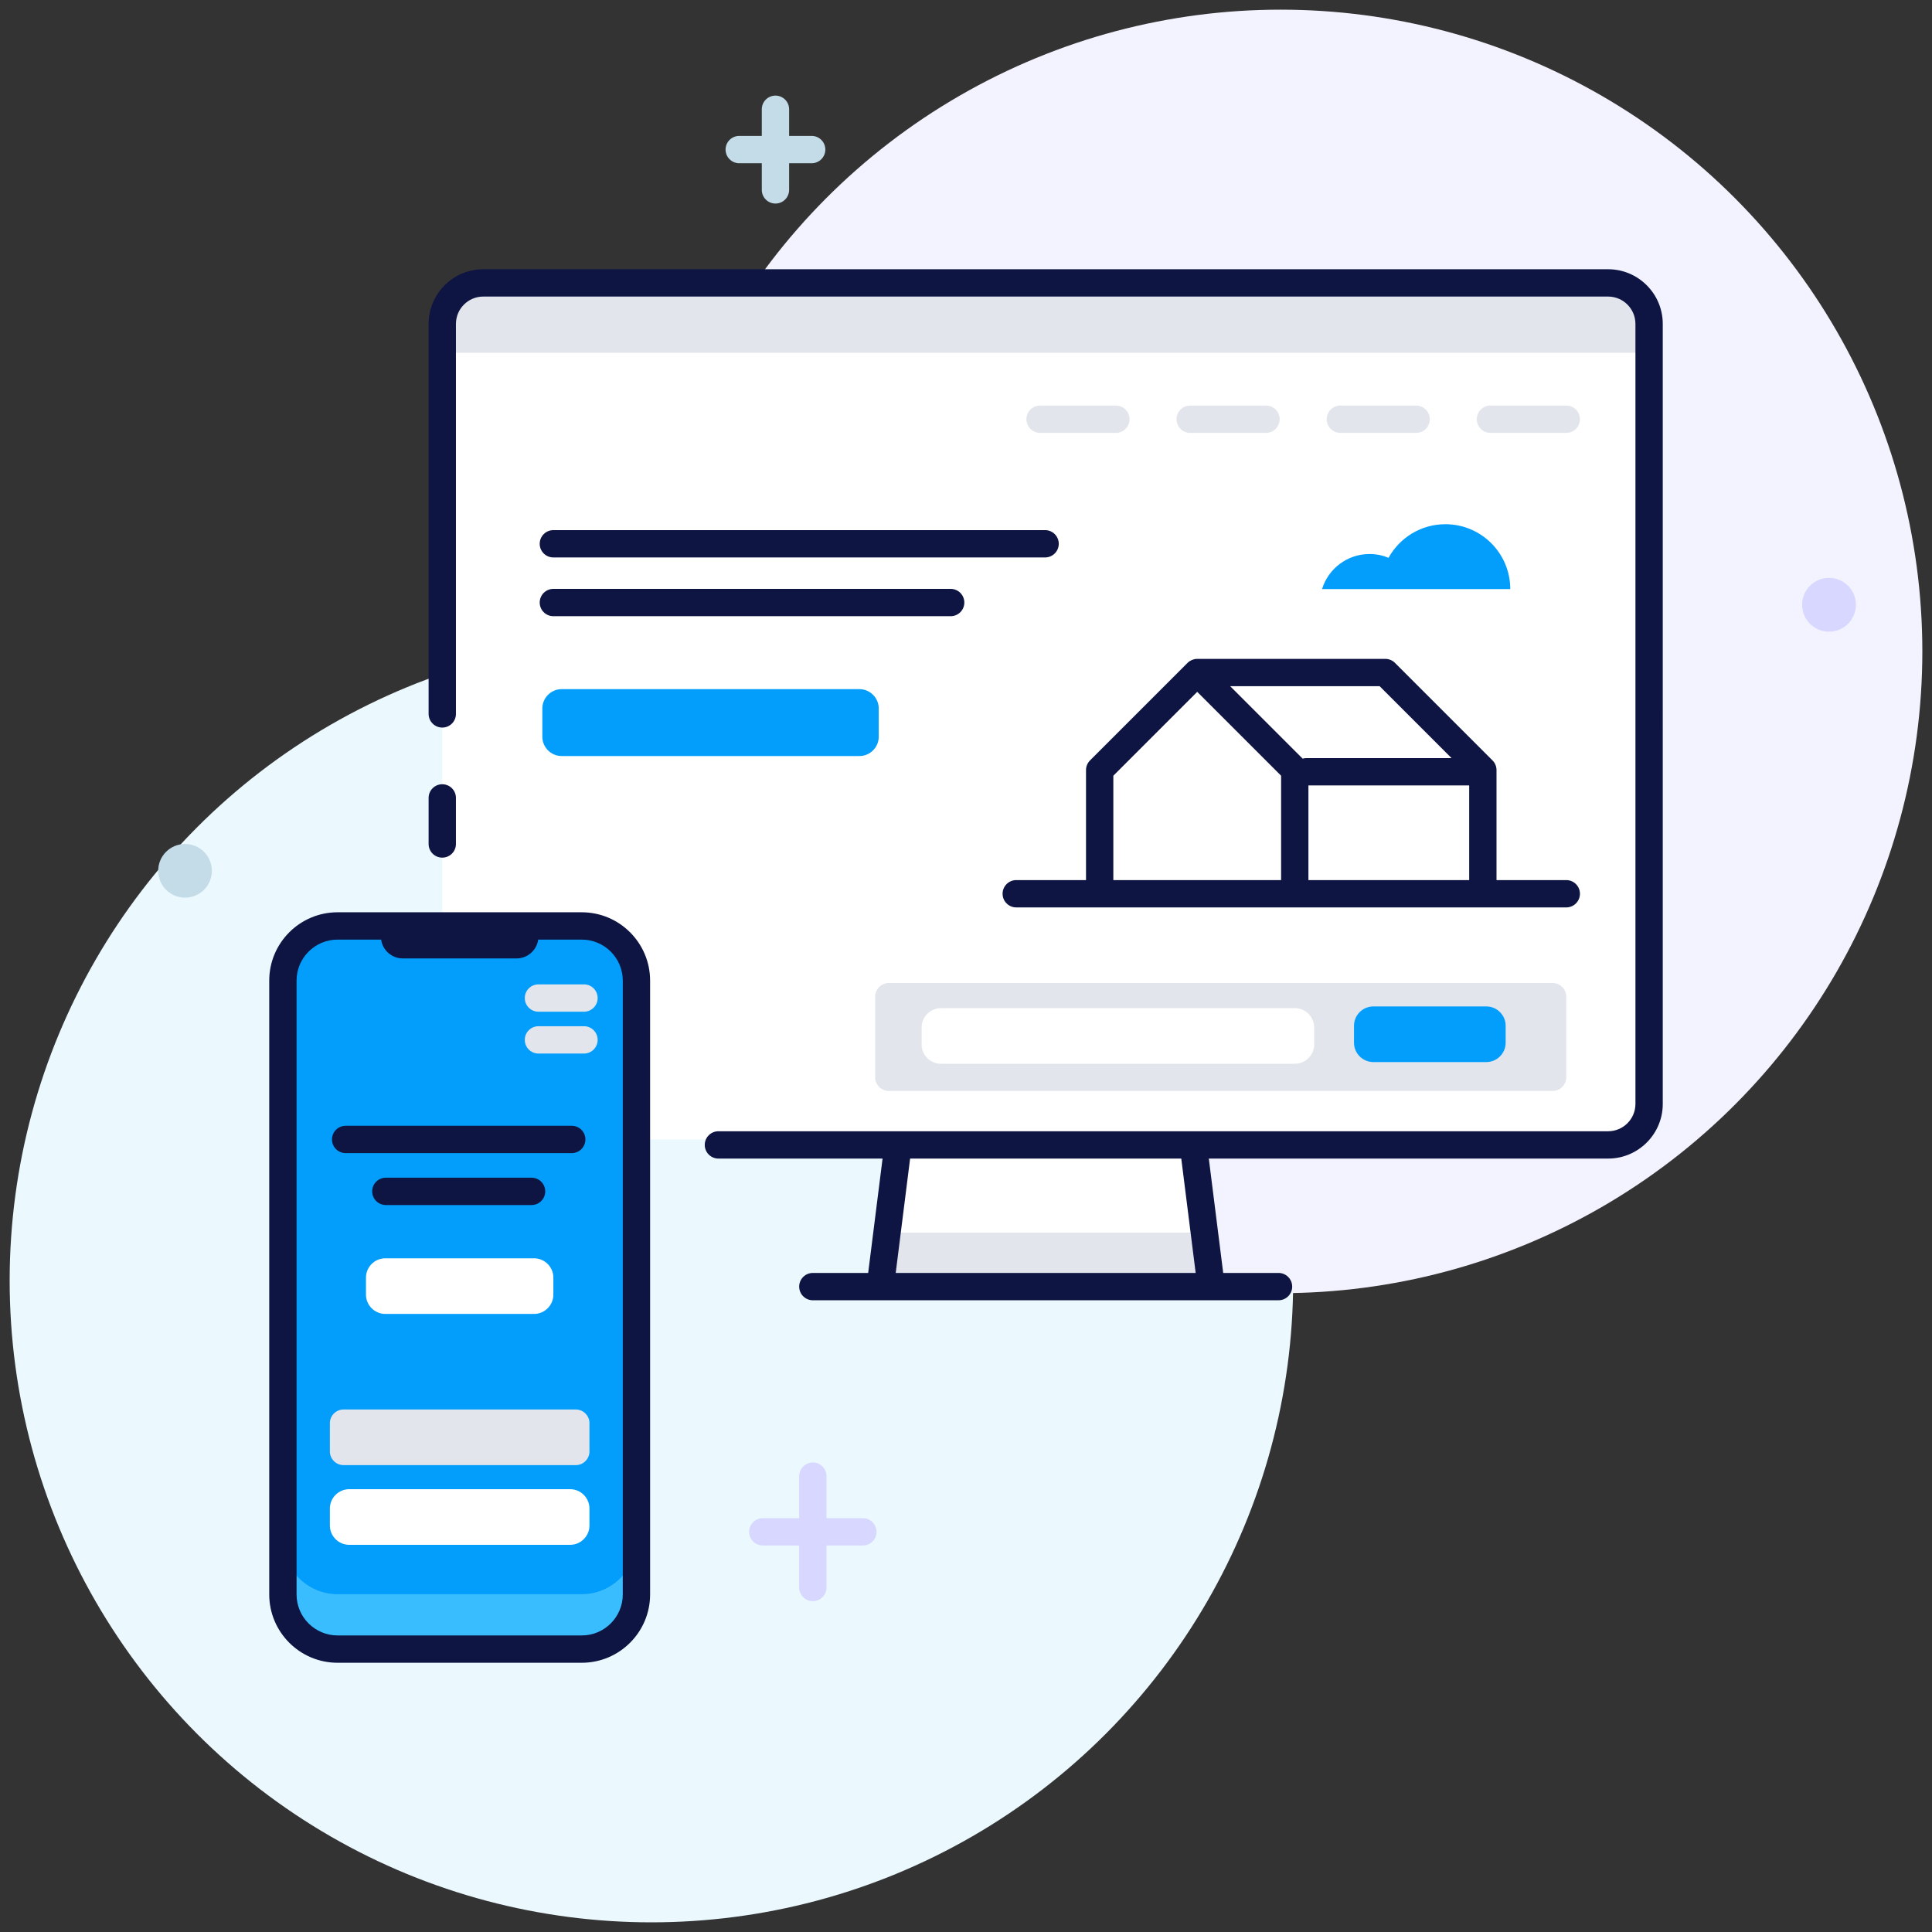
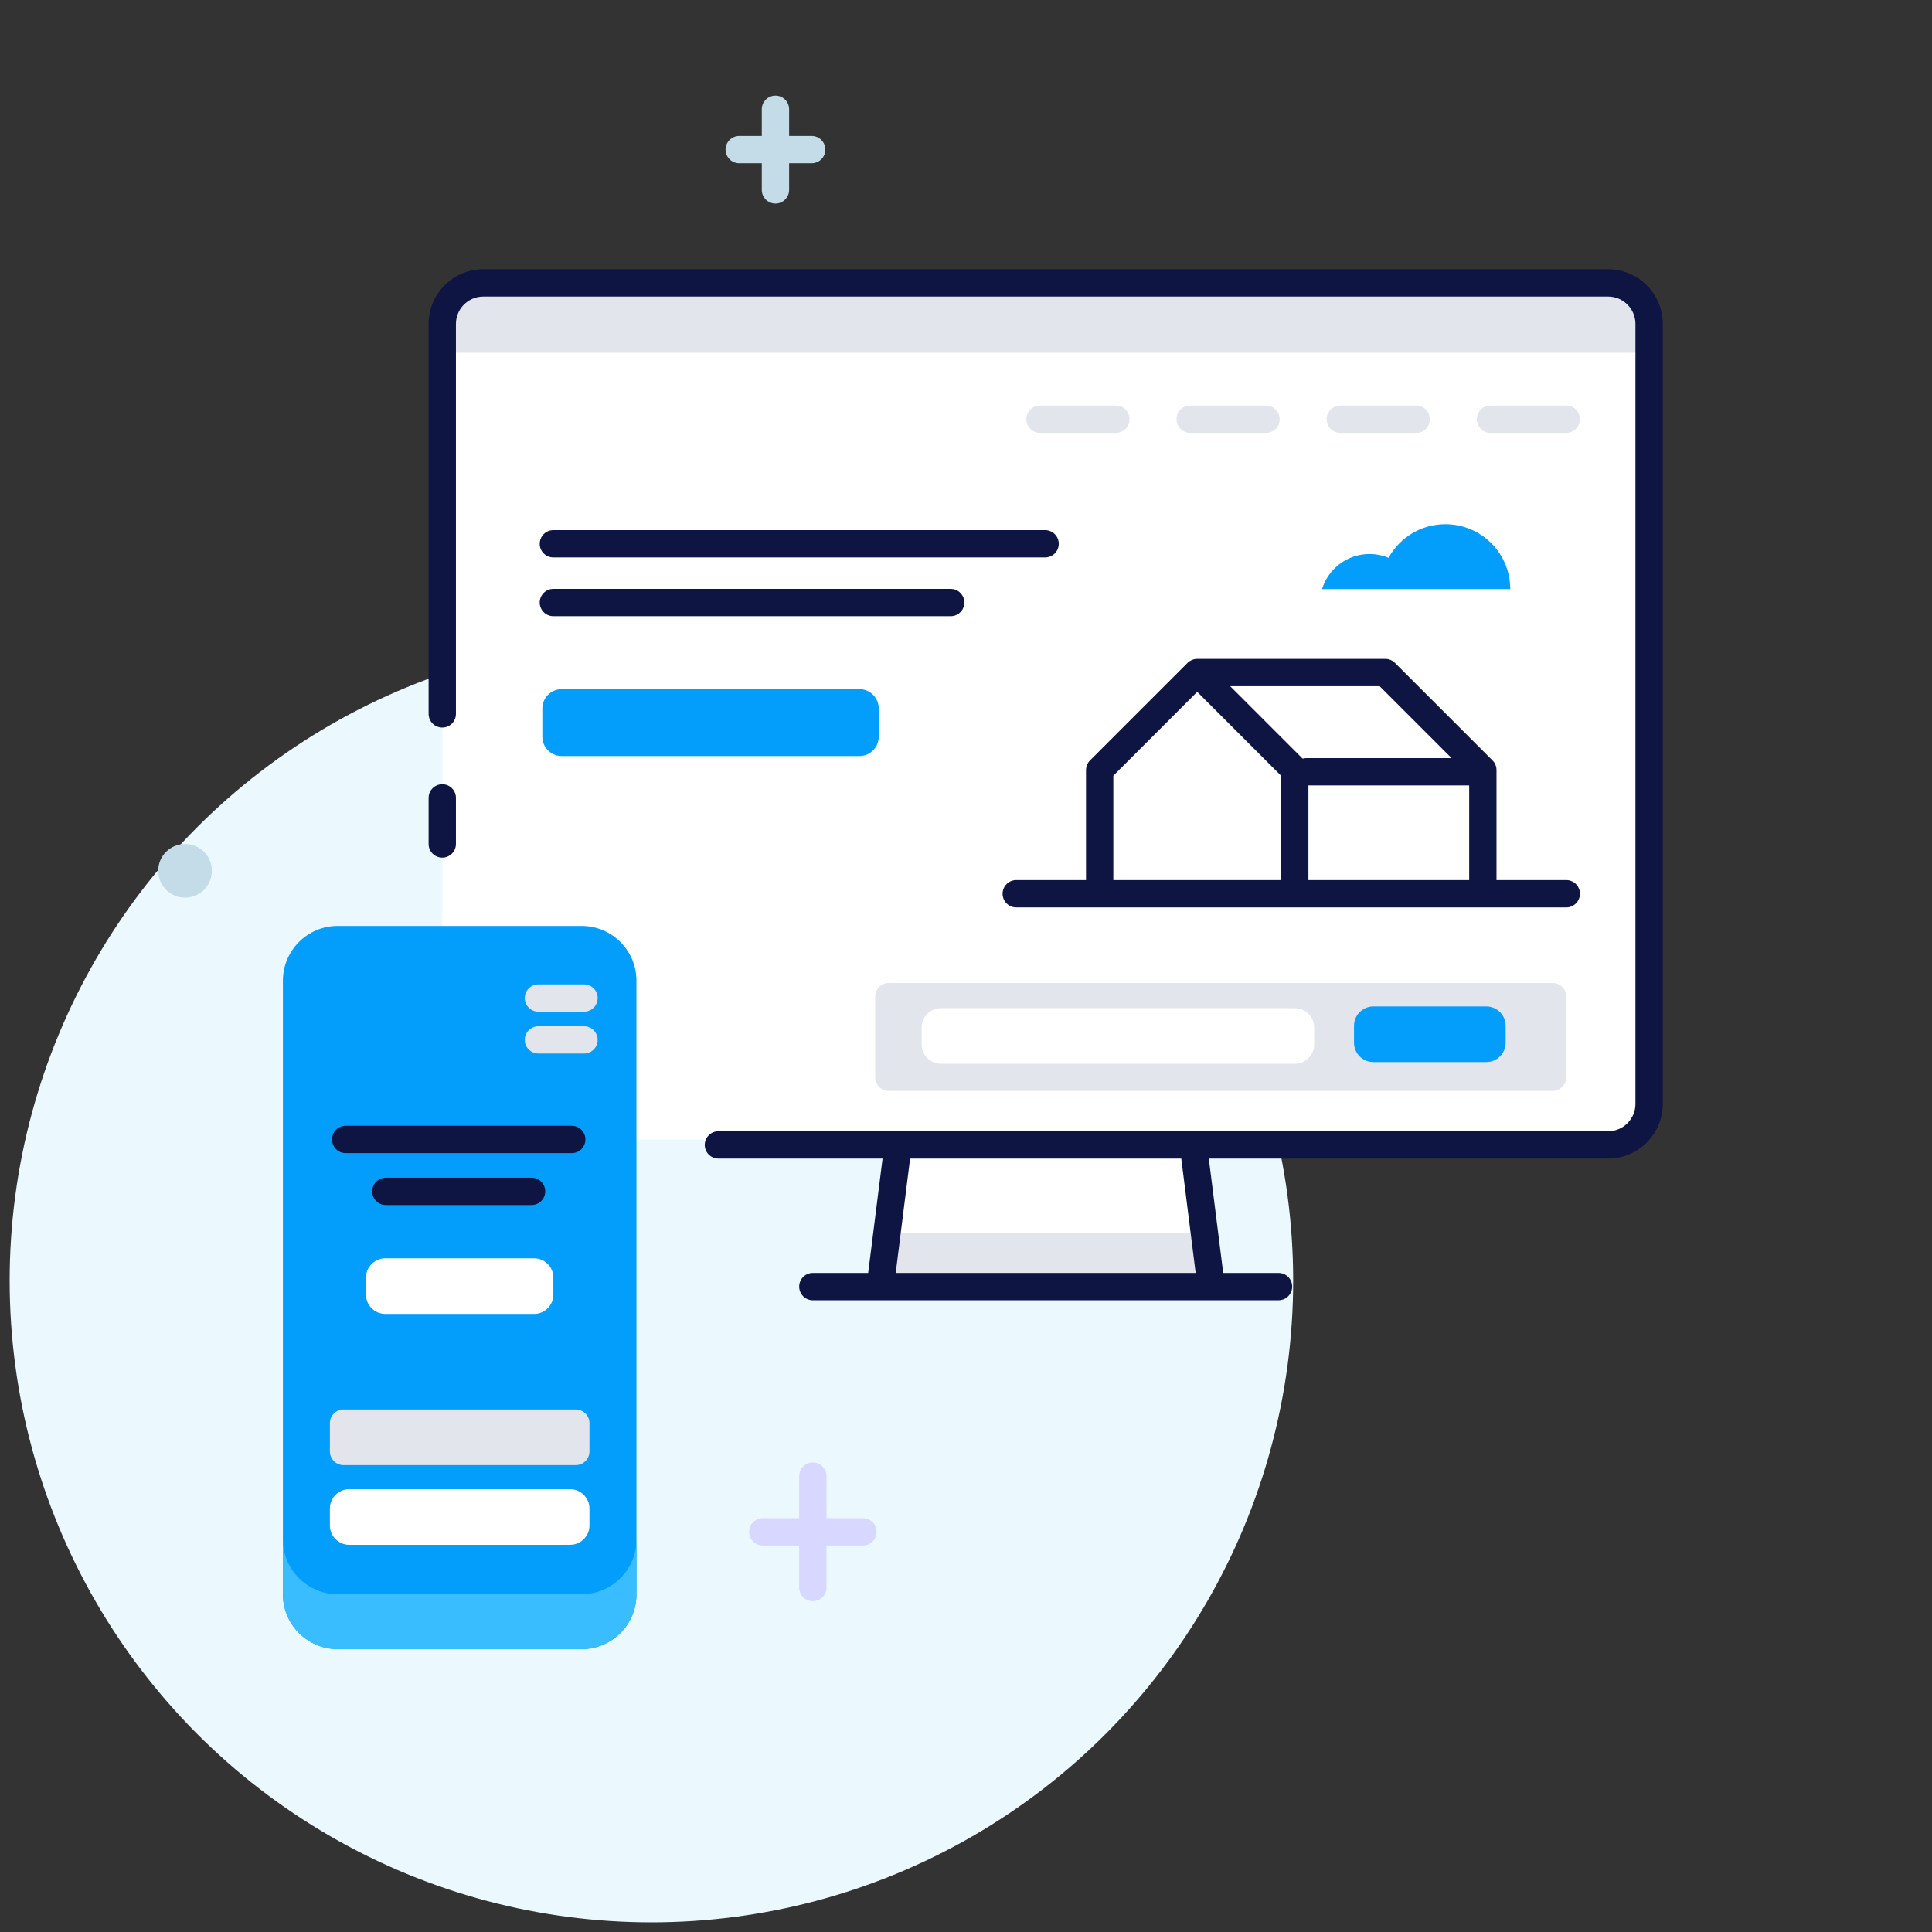
<svg xmlns="http://www.w3.org/2000/svg" version="1.2" baseProfile="tiny" id="Layer_1" x="0px" y="0px" viewBox="0 0 500 500" xml:space="preserve">
  <rect x="0" y="0" width="500" height="500" fill="#333333" stroke="none" />
  <g>
    <g>
      <circle fill="#EBF9FF" cx="168.585" cy="331.415" r="166.085" />
    </g>
    <g>
-       <circle fill="#F3F3FF" cx="331.415" cy="168.585" r="166.085" />
-     </g>
+       </g>
    <g>
      <g>
        <path fill="#FFFFFF" d="M426.786,284.282c0,5.834-4.773,10.607-10.607,10.607H125.068     c-5.834,0-10.607-4.773-10.607-10.607V83.821c0-5.834,4.773-10.607,10.607-10.607     h291.111c5.834,0,10.607,4.773,10.607,10.607V284.282z" />
      </g>
      <g>
        <polygon fill="#FFFFFF" points="313.446,332.972 227.8,332.972 232.416,296.304      308.83,296.304    " />
      </g>
      <g>
        <path fill="#E2E5EC" d="M426.786,91.289v-7.467c0-5.834-4.773-10.607-10.607-10.607H125.068     c-5.834,0-10.607,4.773-10.607,10.607v7.467H426.786z" />
      </g>
      <g>
        <polygon fill="#E2E5EC" points="229.559,319.004 227.8,332.972 313.446,332.972      311.688,319.004    " />
      </g>
      <g>
        <path fill="#0E1542" d="M114.46,221.956c-1.953,0-3.536-1.583-3.536-3.536v-11.923     c0-1.953,1.583-3.536,3.536-3.536c1.953,0,3.536,1.583,3.536,3.536v11.923     C117.996,220.373,116.413,221.956,114.46,221.956z" />
      </g>
      <path fill="#0E1542" d="M416.178,69.679H125.068c-7.799,0-14.143,6.345-14.143,14.143v100.937    c0,1.953,1.583,3.536,3.536,3.536c1.953,0,3.536-1.583,3.536-3.536V83.821    c0-3.899,3.172-7.071,7.071-7.071h291.111c3.899,0,7.071,3.172,7.071,7.071    v201.875c0,3.899-3.172,7.071-7.071,7.071H185.925    c-1.953,0-3.536,1.583-3.536,3.536c0,1.953,1.583,3.536,3.536,3.536h42.482    l-3.726,29.597h-14.318c-1.953,0-3.536,1.583-3.536,3.536    c0,1.953,1.583,3.536,3.536,3.536h13.428h93.663h13.428    c1.953,0,3.536-1.583,3.536-3.536c0-1.953-1.583-3.536-3.536-3.536h-14.318    l-3.726-29.597h103.34c7.799,0,14.143-6.345,14.143-14.143V83.821    C430.321,76.023,423.977,69.679,416.178,69.679z M231.809,329.436l3.726-29.597    h70.177l3.726,29.597H231.809z" />
      <g>
        <path fill="#039EFB" d="M222.416,195.662H145.356c-2.75,0-5-2.25-5-5v-7.313c0-2.75,2.25-5,5-5h77.06     c2.75,0,5,2.25,5,5v7.313C227.416,193.412,225.166,195.662,222.416,195.662z" />
      </g>
      <g>
        <path fill="#E2E5EC" d="M401.815,282.335H230.023c-1.945,0-3.536-1.591-3.536-3.536v-20.861     c0-1.945,1.591-3.536,3.536-3.536h171.792c1.945,0,3.536,1.591,3.536,3.536     v20.861C405.351,280.744,403.76,282.335,401.815,282.335z" />
      </g>
      <g>
        <path fill="#FFFFFF" d="M335.102,275.302h-91.589c-2.75,0-5-2.25-5-5v-4.396c0-2.75,2.25-5,5-5h91.589     c2.75,0,5,2.25,5,5v4.396C340.102,273.052,337.852,275.302,335.102,275.302z" />
      </g>
      <g>
        <path fill="#039EFB" d="M384.661,274.86h-29.246c-2.75,0-5-2.25-5-5v-4.396c0-2.75,2.25-5,5-5h29.246     c2.75,0,5,2.25,5,5v4.396C389.661,272.61,387.411,274.86,384.661,274.86z" />
      </g>
      <g>
        <g>
          <path fill="#E2E5EC" d="M405.351,112.032h-19.623c-1.953,0-3.536-1.583-3.536-3.536      s1.583-3.536,3.536-3.536h19.623c1.953,0,3.536,1.583,3.536,3.536      S407.304,112.032,405.351,112.032z" />
        </g>
        <g>
          <path fill="#E2E5EC" d="M366.498,112.032h-19.623c-1.953,0-3.536-1.583-3.536-3.536      s1.583-3.536,3.536-3.536h19.623c1.953,0,3.536,1.583,3.536,3.536      S368.45,112.032,366.498,112.032z" />
        </g>
        <g>
          <path fill="#E2E5EC" d="M327.644,112.032H308.021c-1.953,0-3.536-1.583-3.536-3.536      s1.583-3.536,3.536-3.536h19.623c1.953,0,3.536,1.583,3.536,3.536      S329.597,112.032,327.644,112.032z" />
        </g>
        <g>
          <path fill="#E2E5EC" d="M288.791,112.032h-19.623c-1.953,0-3.536-1.583-3.536-3.536      s1.583-3.536,3.536-3.536h19.623c1.953,0,3.536,1.583,3.536,3.536      S290.743,112.032,288.791,112.032z" />
        </g>
      </g>
      <path fill="#0E1542" d="M405.351,227.767h-18.055v-28.472c0-0.938-0.372-1.837-1.036-2.5    l-25.244-25.244c-0.663-0.663-1.562-1.036-2.5-1.036h-48.678    c-0.232,0-0.464,0.025-0.692,0.07c-0.104,0.021-0.2,0.059-0.3,0.089    c-0.121,0.035-0.243,0.063-0.36,0.112c-0.118,0.049-0.224,0.116-0.335,0.176    c-0.091,0.05-0.185,0.09-0.273,0.148c-0.195,0.13-0.376,0.278-0.541,0.443    l-25.242,25.242c-0.664,0.663-1.036,1.562-1.036,2.5v28.472h-18.055    c-1.953,0-3.536,1.583-3.536,3.536c0,1.953,1.583,3.536,3.536,3.536h21.591    h50.489h70.268c1.953,0,3.536-1.583,3.536-3.536    C408.887,229.35,407.304,227.767,405.351,227.767z M338.619,203.268h41.606v24.499    h-41.606V203.268z M375.661,196.197h-37.604c-0.325,0-0.634,0.058-0.934,0.14    l-18.75-18.75h38.677L375.661,196.197z M288.13,227.767v-27.007l21.709-21.708    l21.709,21.708v27.007H288.13z" />
      <g>
        <path fill="#039EFB" d="M390.856,152.456c0-9.274-7.518-16.792-16.792-16.792     c-6.336,0-11.848,3.511-14.707,8.692c-1.516-0.628-3.176-0.979-4.92-0.979     c-5.787,0-10.68,3.822-12.297,9.08H390.856z" />
      </g>
      <g>
        <path fill="#0E1542" d="M270.47,144.268H143.212c-1.953,0-3.536-1.583-3.536-3.536     s1.583-3.536,3.536-3.536h127.259c1.953,0,3.536,1.583,3.536,3.536     S272.423,144.268,270.47,144.268z" />
      </g>
      <g>
        <path fill="#0E1542" d="M246.032,159.472H143.212c-1.953,0-3.536-1.583-3.536-3.536     c0-1.953,1.583-3.536,3.536-3.536h102.82c1.953,0,3.536,1.583,3.536,3.536     C249.568,157.889,247.985,159.472,246.032,159.472z" />
      </g>
      <g>
        <path fill="#039EFB" d="M73.214,412.643c0,7.779,6.364,14.143,14.143,14.143h63.211     c7.779,0,14.143-6.364,14.143-14.143V253.777c0-7.779-6.364-14.143-14.143-14.143     H87.357c-7.779,0-14.143,6.364-14.143,14.143V412.643z" />
      </g>
      <g>
        <path fill="#FFFFFF" d="M138.212,340.044H99.713c-2.75,0-5-2.25-5-5v-4.396c0-2.75,2.25-5,5-5h38.498     c2.75,0,5,2.25,5,5v4.396C143.212,337.794,140.962,340.044,138.212,340.044z" />
      </g>
      <g>
        <path fill="#E2E5EC" d="M149.016,379.172H88.909c-1.945,0-3.536-1.591-3.536-3.536v-7.325     c0-1.945,1.591-3.536,3.536-3.536h60.107c1.945,0,3.536,1.591,3.536,3.536v7.325     C152.552,377.581,150.961,379.172,149.016,379.172z" />
      </g>
      <g>
        <path fill="#FFFFFF" d="M147.552,399.797H90.373c-2.75,0-5-2.25-5-5v-4.396c0-2.75,2.25-5,5-5h57.179     c2.75,0,5,2.25,5,5v4.396C152.552,397.547,150.302,399.797,147.552,399.797z" />
      </g>
      <g>
        <g>
          <path fill="#E2E5EC" d="M151.137,272.657h-11.786c-1.953,0-3.536-1.583-3.536-3.536      s1.583-3.536,3.536-3.536h11.786c1.953,0,3.536,1.583,3.536,3.536      S153.09,272.657,151.137,272.657z" />
        </g>
        <g>
          <path fill="#E2E5EC" d="M151.137,261.828h-11.786c-1.953,0-3.536-1.583-3.536-3.536      s1.583-3.536,3.536-3.536h11.786c1.953,0,3.536,1.583,3.536,3.536      S153.09,261.828,151.137,261.828z" />
        </g>
      </g>
      <g>
        <path fill="#0E1542" d="M147.968,298.425H89.452c-1.953,0-3.536-1.583-3.536-3.536     s1.583-3.536,3.536-3.536h58.516c1.953,0,3.536,1.583,3.536,3.536     S149.921,298.425,147.968,298.425z" />
      </g>
      <g>
        <path fill="#0E1542" d="M137.567,311.861H99.853c-1.953,0-3.536-1.583-3.536-3.536     s1.583-3.536,3.536-3.536h37.714c1.953,0,3.536,1.583,3.536,3.536     S139.52,311.861,137.567,311.861z" />
      </g>
      <g>
        <path fill="#39BDFF" d="M150.568,412.58H87.357c-7.779,0-14.143-6.364-14.143-14.143v14.206     c0,7.779,6.364,14.143,14.143,14.143h63.211c7.779,0,14.143-6.364,14.143-14.143     v-14.206C164.711,406.215,158.346,412.58,150.568,412.58z" />
      </g>
-       <path fill="#0E1542" d="M150.568,236.098h-63.211c-9.748,0-17.679,7.931-17.679,17.679v158.866    c0,9.748,7.93,17.679,17.679,17.679h63.211c9.748,0,17.679-7.931,17.679-17.679    V253.777C168.246,244.029,160.316,236.098,150.568,236.098z M161.175,412.643    c0,5.849-4.758,10.607-10.607,10.607h-63.211c-5.849,0-10.607-4.758-10.607-10.607    V253.777c0-5.849,4.758-10.607,10.607-10.607h11.278    c0.387,2.741,2.752,4.869,5.595,4.869h29.464c2.843,0,5.208-2.128,5.595-4.869    h11.278c5.849,0,10.607,4.758,10.607,10.607V412.643z" />
    </g>
    <g>
      <circle fill="#C4DCE8" cx="47.887" cy="225.366" r="6.946" />
    </g>
    <path fill="#D7D7FF" d="M223.312,392.9h-9.413V382.028c0-1.953-1.583-3.536-3.536-3.536   s-3.536,1.583-3.536,3.536v10.872h-9.413c-1.953,0-3.536,1.583-3.536,3.536   c0,1.953,1.583,3.536,3.536,3.536h9.413v10.872c0,1.953,1.583,3.536,3.536,3.536   s3.536-1.583,3.536-3.536v-10.872h9.413c1.953,0,3.536-1.583,3.536-3.536   C226.848,394.483,225.265,392.9,223.312,392.9z" />
    <path fill="#C4DCE8" d="M210.062,35.174h-5.838v-6.895c0-1.953-1.583-3.536-3.536-3.536   s-3.536,1.583-3.536,3.536v6.895h-5.839c-1.953,0-3.536,1.583-3.536,3.536   c0,1.953,1.583,3.536,3.536,3.536h5.839v6.895c0,1.953,1.583,3.536,3.536,3.536   s3.536-1.583,3.536-3.536v-6.895h5.838c1.953,0,3.536-1.583,3.536-3.536   C213.598,36.757,212.015,35.174,210.062,35.174z" />
    <g>
-       <circle fill="#D7D7FF" cx="473.352" cy="156.517" r="6.962" />
-     </g>
+       </g>
  </g>
</svg>